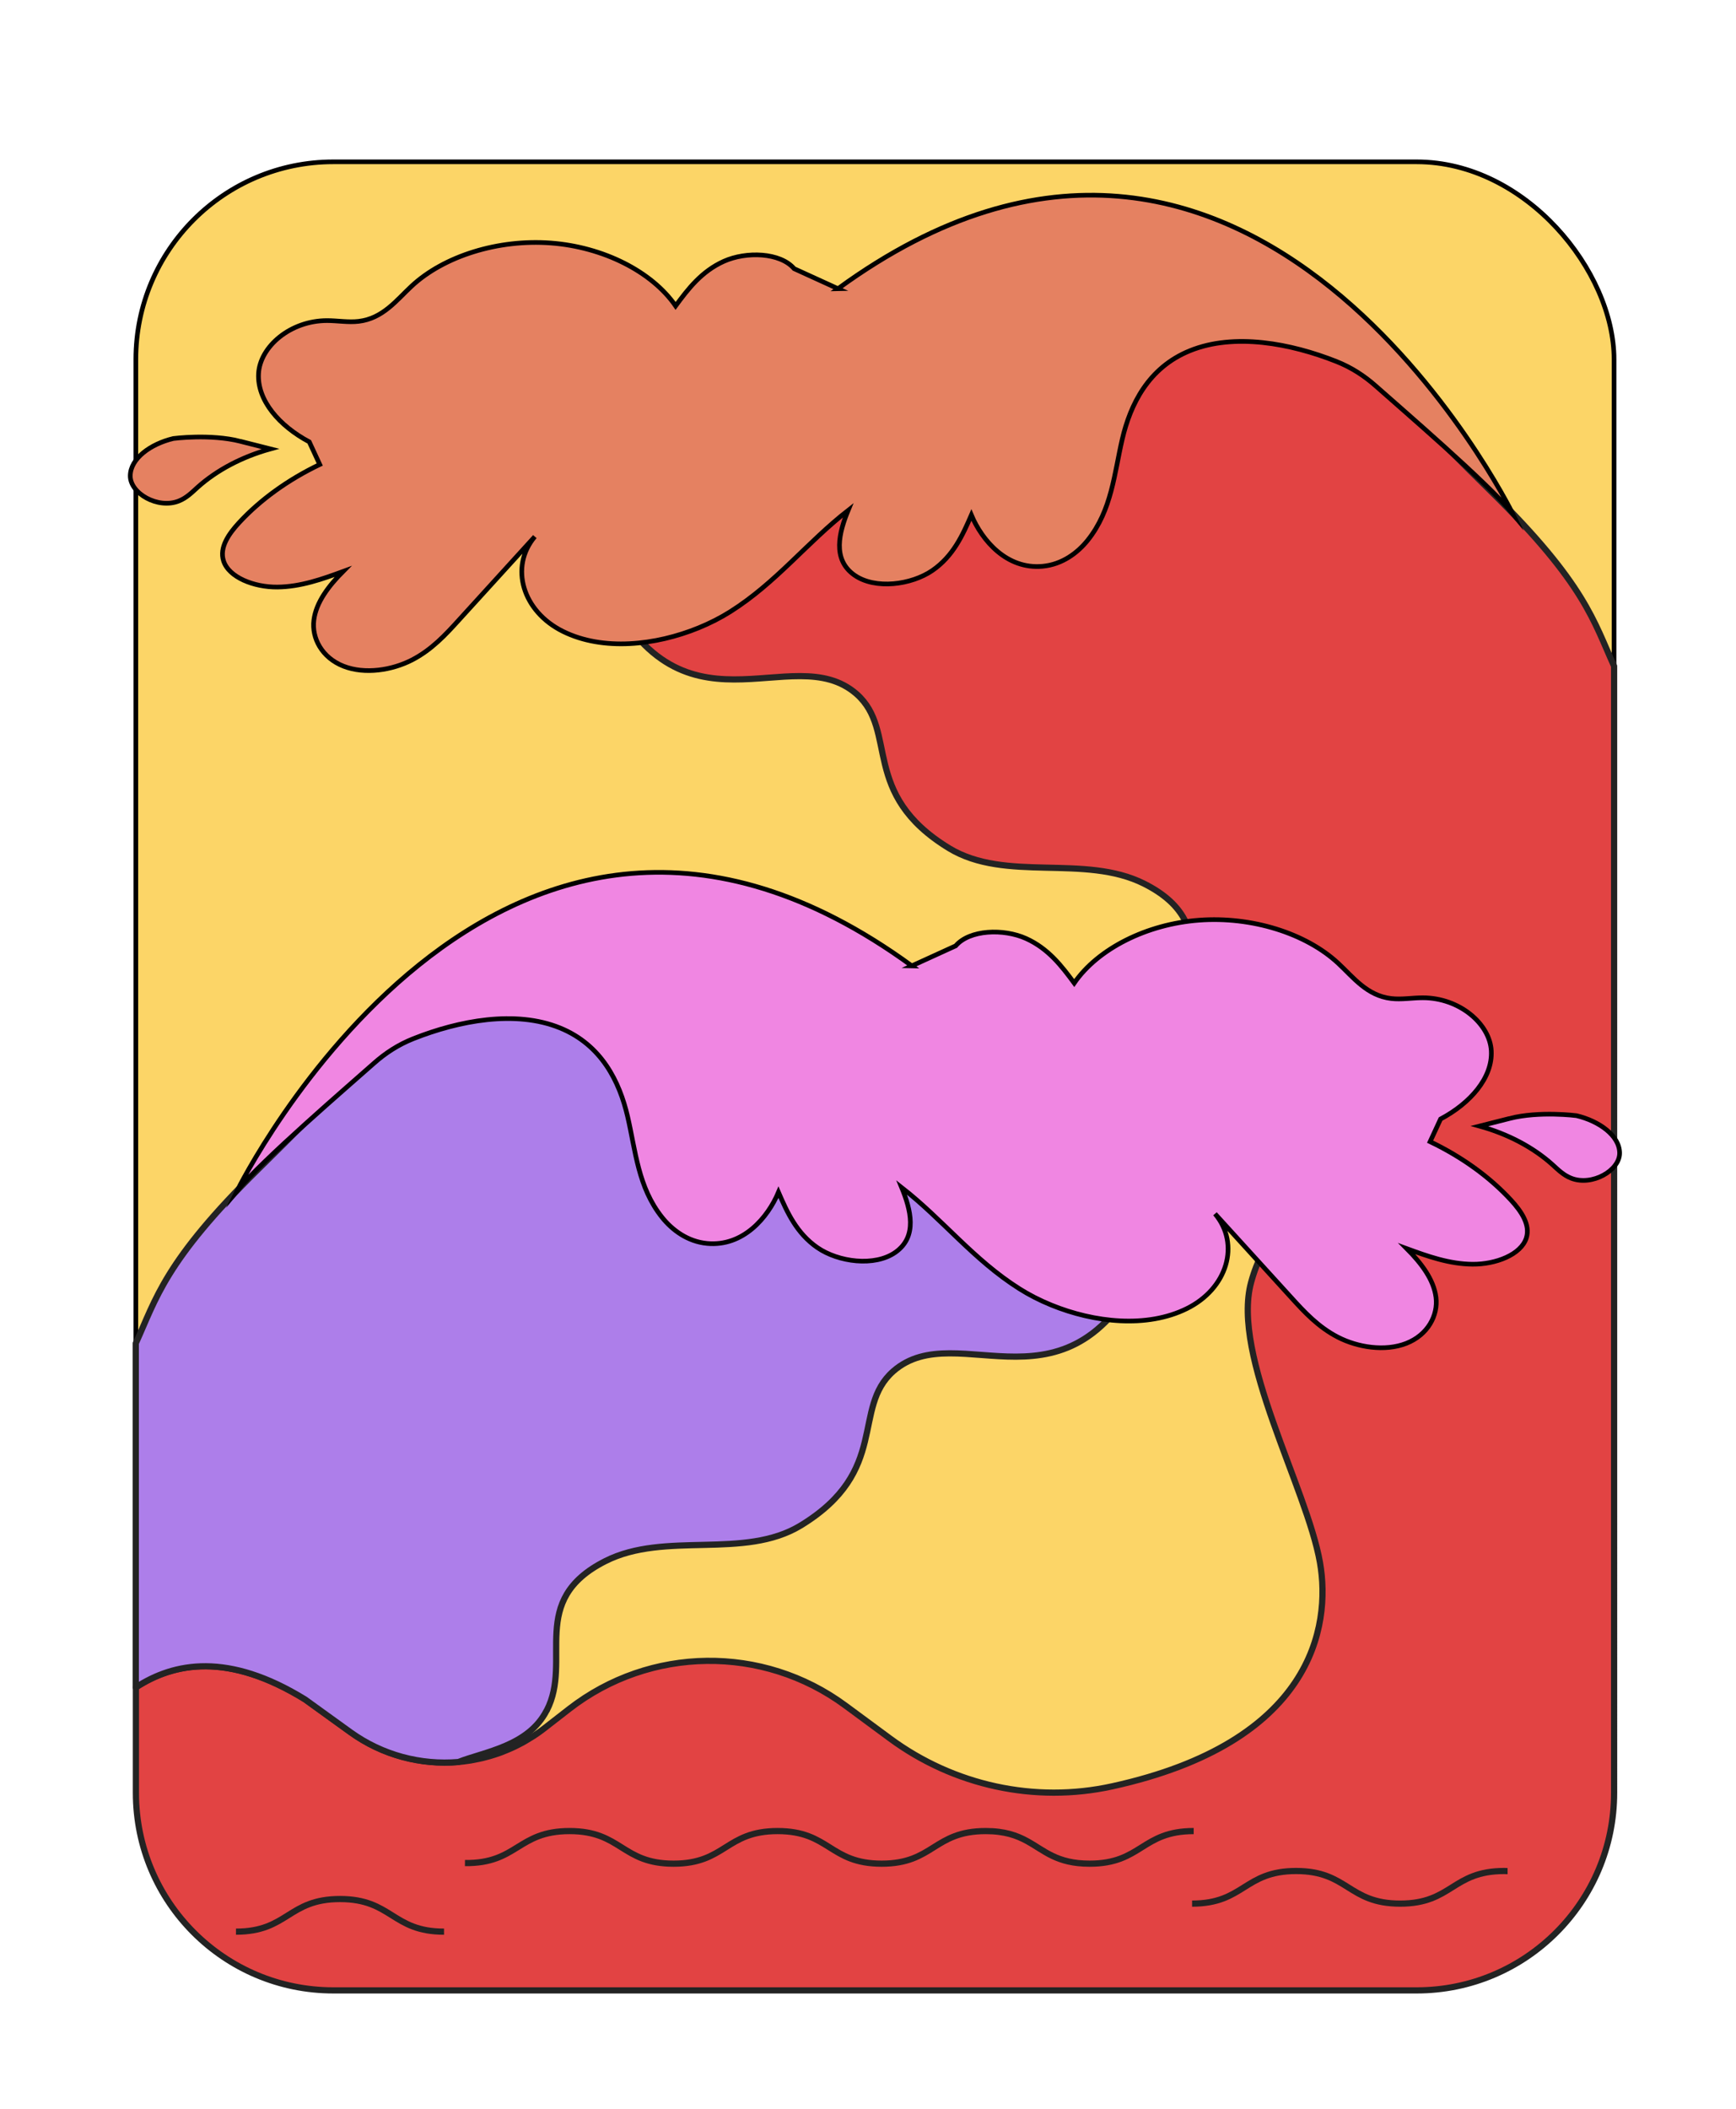
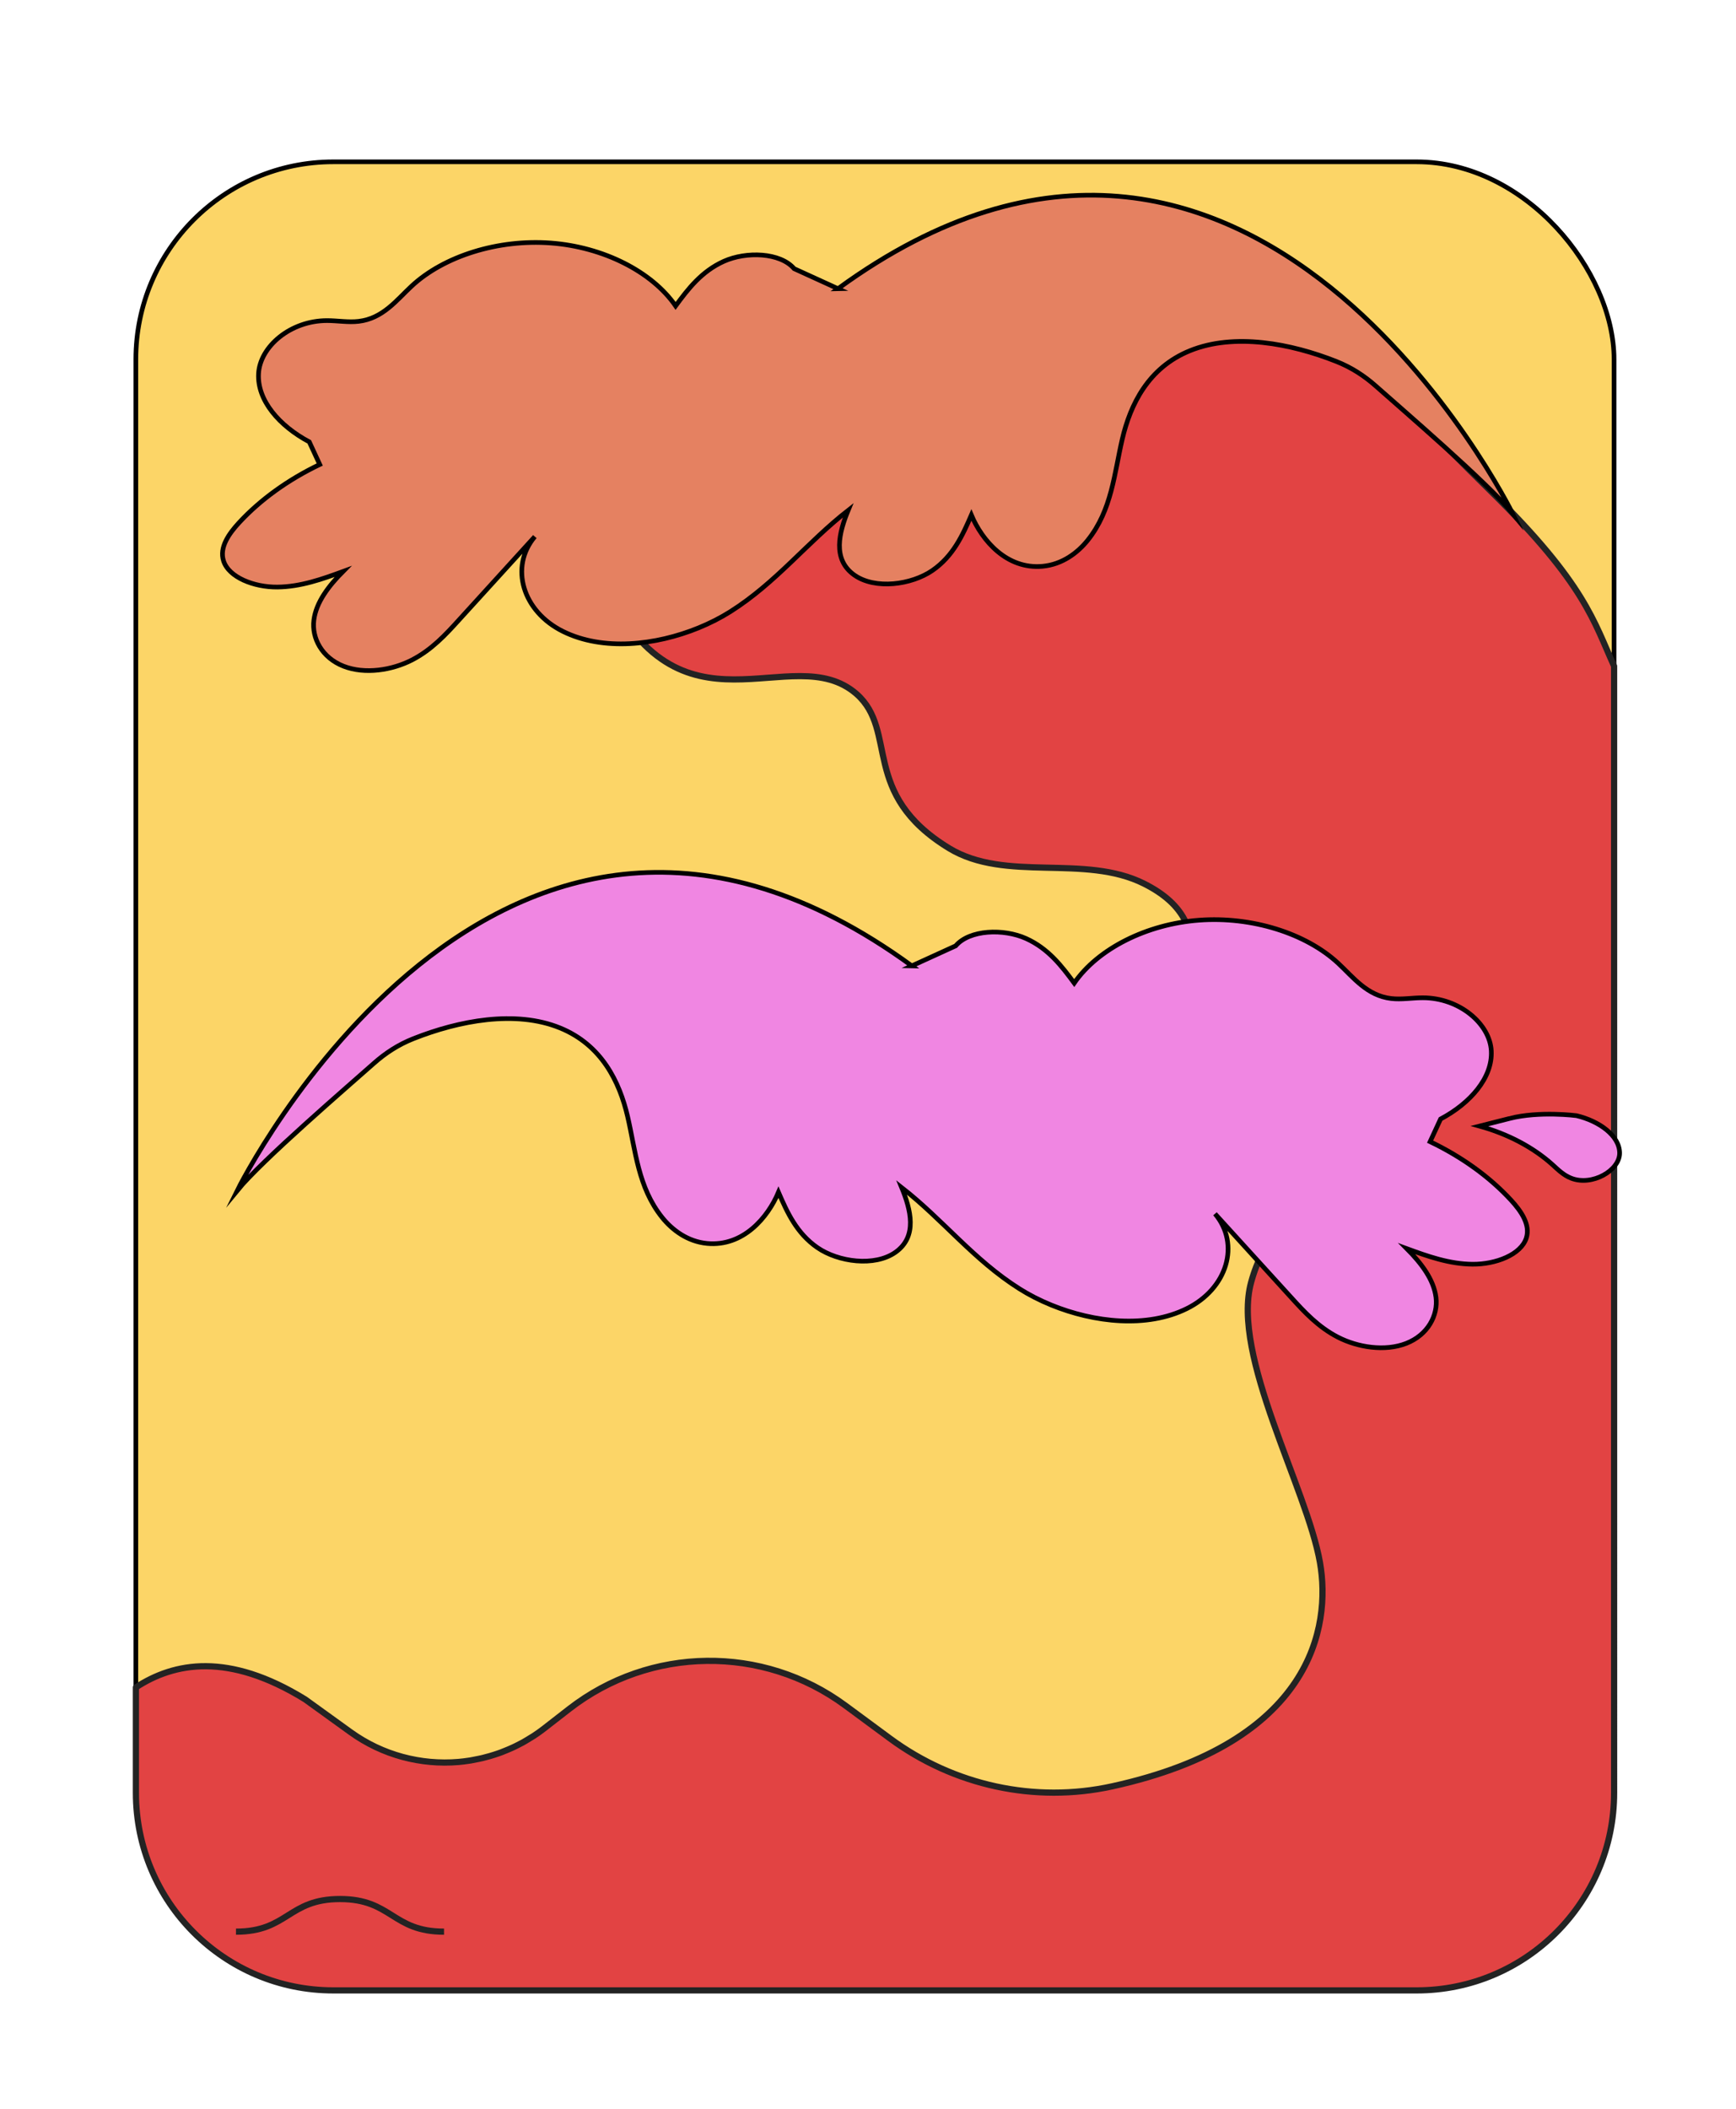
<svg xmlns="http://www.w3.org/2000/svg" id="Calque_2" data-name="Calque 2" viewBox="0 0 280 340">
  <defs>
    <style>
      .cls-1 {
        fill: #ad7eea;
      }

      .cls-1, .cls-2, .cls-3 {
        stroke: #232323;
      }

      .cls-1, .cls-3 {
        stroke-linecap: round;
        stroke-linejoin: round;
      }

      .cls-4 {
        fill: #e58161;
      }

      .cls-4, .cls-5, .cls-2, .cls-6 {
        stroke-miterlimit: 10;
      }

      .cls-4, .cls-5, .cls-6 {
        stroke: #000;
        stroke-width: .75px;
      }

      .cls-5 {
        fill: #fcd567;
      }

      .cls-2 {
        fill: none;
      }

      .cls-6 {
        fill: #f086e2;
      }

      .cls-3 {
        fill: #e24343;
      }
    </style>
  </defs>
  <rect class="cls-5" x="21.91" y="26.09" width="238.42" height="294.83" rx="31.85" ry="31.85" />
  <path class="cls-3" d="M240.53,79.27c-20.7-20.35-30.14-31.54-30.14-31.54l-113.26,45.83c12.44,27.34,30.55,9.18,41.02,18.33,6.78,5.98.5,16.06,14.91,24.86,9.17,5.59,21.85.87,31.52,5.75,12.62,6.37,5.25,15.96,9.46,24.08,3.82,7.44,14.47,6.75,17.04,10.09,8.76,11.37-5.48,16.06-9.29,30.08-3.22,11.88,9.01,33.16,11.11,45.19,1.81,10.36-1.25,28.99-33.52,36.07-12.48,2.74-25.54-.13-35.82-7.71l-7.21-5.32c-13.3-9.81-31.49-9.58-44.54.55l-4.09,3.18c-.54.42-1.09.81-1.66,1.18-.21.14-.43.26-.64.39-.36.22-.71.44-1.07.64-.27.15-.55.29-.83.43-.31.16-.61.31-.93.45-.32.15-.64.28-.96.41-.27.11-.55.22-.82.33-.36.13-.72.26-1.08.37-.24.08-.48.15-.72.22-.4.11-.8.22-1.2.32-.2.05-.4.09-.6.13-.44.09-.88.18-1.33.26-.14.02-.28.04-.42.06-.5.07-1,.14-1.51.18h0c-6.04.51-12.24-1.08-17.41-4.81l-7.32-5.28c-12.41-7.66-21.15-5.95-27.3-1.94v17.01c0,17.59,14.26,31.85,31.85,31.85h174.72c17.59,0,31.85-14.26,31.85-31.85V107.4c-3.26-7.13-4.62-13.2-19.8-28.12Z" />
  <path class="cls-4" d="M135.17,46.55l-7.08-3.23c-2.25-2.63-7.73-2.81-11.34-1.19-3.6,1.62-5.77,4.46-7.78,7.19-3.83-5.55-11.7-9.51-20.15-10.14-8.45-.63-17.21,2.09-22.44,6.96-2.44,2.27-4.63,5.21-8.53,5.67-1.68.2-3.39-.12-5.1-.12-5.93,0-10.82,4.21-11.05,8.55-.23,4.34,3.37,8.44,8.18,11l1.69,3.65c-5.13,2.46-9.58,5.67-13.02,9.39-1.68,1.82-3.18,4-2.5,6.14.85,2.68,4.92,4.26,8.67,4.23,3.75-.03,7.25-1.28,10.6-2.51-2.32,2.34-4.34,4.97-4.7,7.85-.36,2.88,1.29,6.05,4.79,7.42,3.45,1.35,7.84.64,11.03-1,3.18-1.64,5.42-4.07,7.57-6.44,4.08-4.48,8.17-8.97,12.25-13.45-4.12,4.9-1.98,12.07,4.56,15.29,6.43,3.18,14.92,2.25,21.85-.58,1.84-.75,3.58-1.64,5.13-2.62,7.41-4.68,12.31-11.11,19-16.33-1.45,3.53-2.63,7.89,1.01,10.45,3.36,2.36,9.2,1.57,12.57-.75,3.37-2.32,4.89-5.71,6.29-8.94,1.72,4.09,5.7,8.8,11.5,8.26,3.18-.3,5.65-2.18,7.27-4.2,3.89-4.86,4.27-10.74,5.57-16.3,1.3-5.56,4.17-11.51,10.9-14.25,7.2-2.93,16.33-1.16,23.61,1.72,2.51.99,4.58,2.37,6.41,3.99,4.14,3.68,18.03,15.6,22.03,20.5,0,0-41.92-84.94-108.81-36.21Z" />
-   <path class="cls-4" d="M38.76,71.15c1.62.41,3.23.82,4.85,1.23-4.56,1.26-8.65,3.42-11.73,6.18-.91.82-1.78,1.72-3.05,2.22-3.38,1.33-7.84-1.25-7.82-4.06.02-2.81,3.3-5.15,6.95-6.02,0,0,5.96-.78,10.81.45Z" />
-   <path class="cls-1" d="M88.19,275.77c4.21-8.13-3.16-17.71,9.46-24.08,9.67-4.88,22.35-.16,31.52-5.75,14.42-8.8,8.13-18.88,14.91-24.86,10.47-9.16,28.58,9.01,41.02-18.33l-113.26-45.83s-9.44,11.19-30.14,31.54c-15.18,14.92-16.54,20.99-19.8,28.12v55.48c6.16-4.01,14.89-5.72,27.3,1.94l7.32,5.28c5.18,3.73,11.37,5.32,17.41,4.81,4.22-1.66,11.28-2.54,14.24-8.31Z" />
  <path class="cls-6" d="M147.06,155.73l7.08-3.23c2.25-2.63,7.73-2.81,11.34-1.19,3.6,1.62,5.77,4.46,7.78,7.19,3.83-5.55,11.7-9.51,20.15-10.14,8.45-.63,17.21,2.09,22.44,6.96,2.44,2.27,4.63,5.21,8.53,5.67,1.68.2,3.39-.12,5.1-.12,5.93,0,10.82,4.21,11.05,8.55.23,4.34-3.37,8.44-8.18,11l-1.69,3.65c5.13,2.46,9.58,5.67,13.02,9.39,1.68,1.82,3.18,4,2.5,6.14-.85,2.68-4.92,4.26-8.67,4.23-3.75-.03-7.25-1.28-10.6-2.51,2.32,2.34,4.34,4.97,4.7,7.85.36,2.88-1.29,6.05-4.79,7.42-3.45,1.35-7.84.64-11.03-1-3.18-1.64-5.42-4.07-7.57-6.44-4.08-4.48-8.17-8.97-12.25-13.45,4.12,4.9,1.98,12.07-4.56,15.29-6.43,3.18-14.92,2.25-21.85-.58-1.84-.75-3.58-1.64-5.13-2.62-7.41-4.68-12.31-11.11-19-16.33,1.45,3.53,2.63,7.89-1.01,10.45-3.36,2.36-9.2,1.57-12.57-.75-3.37-2.32-4.89-5.71-6.29-8.94-1.72,4.09-5.7,8.8-11.5,8.26-3.18-.3-5.65-2.18-7.27-4.2-3.89-4.86-4.27-10.74-5.57-16.3-1.3-5.56-4.17-11.51-10.9-14.25-7.2-2.93-16.33-1.16-23.61,1.72-2.51.99-4.58,2.37-6.41,3.99-4.14,3.68-18.03,15.6-22.03,20.5,0,0,41.92-84.94,108.81-36.21Z" />
  <path class="cls-6" d="M243.48,180.33c-1.62.41-3.23.82-4.85,1.23,4.56,1.26,8.65,3.42,11.73,6.18.91.82,1.78,1.72,3.05,2.22,3.38,1.33,7.84-1.25,7.82-4.06-.02-2.81-3.3-5.15-6.95-6.02,0,0-5.96-.78-10.81.45Z" />
-   <path class="cls-2" d="M192.53,295.22c-8.39,0-8.39,5.26-16.78,5.26-5.31,0-7.26-2.1-10.1-3.65-1.65-.9-3.59-1.61-6.67-1.61-8.39,0-8.39,5.26-16.78,5.26s-8.39-5.26-16.78-5.26-8.39,5.26-16.78,5.26-8.39-5.26-16.78-5.26-8.39,5.26-16.87,5.16" />
-   <path class="cls-2" d="M243.16,301.68c-.18,0-.35-.02-.55-.02-8.39,0-8.39,5.26-16.78,5.26s-8.39-5.26-16.78-5.26-8.39,5.26-16.78,5.26" />
  <path class="cls-2" d="M71.62,311.44c-8.39,0-8.39-5.26-16.78-5.26s-8.39,5.26-16.78,5.26" />
</svg>